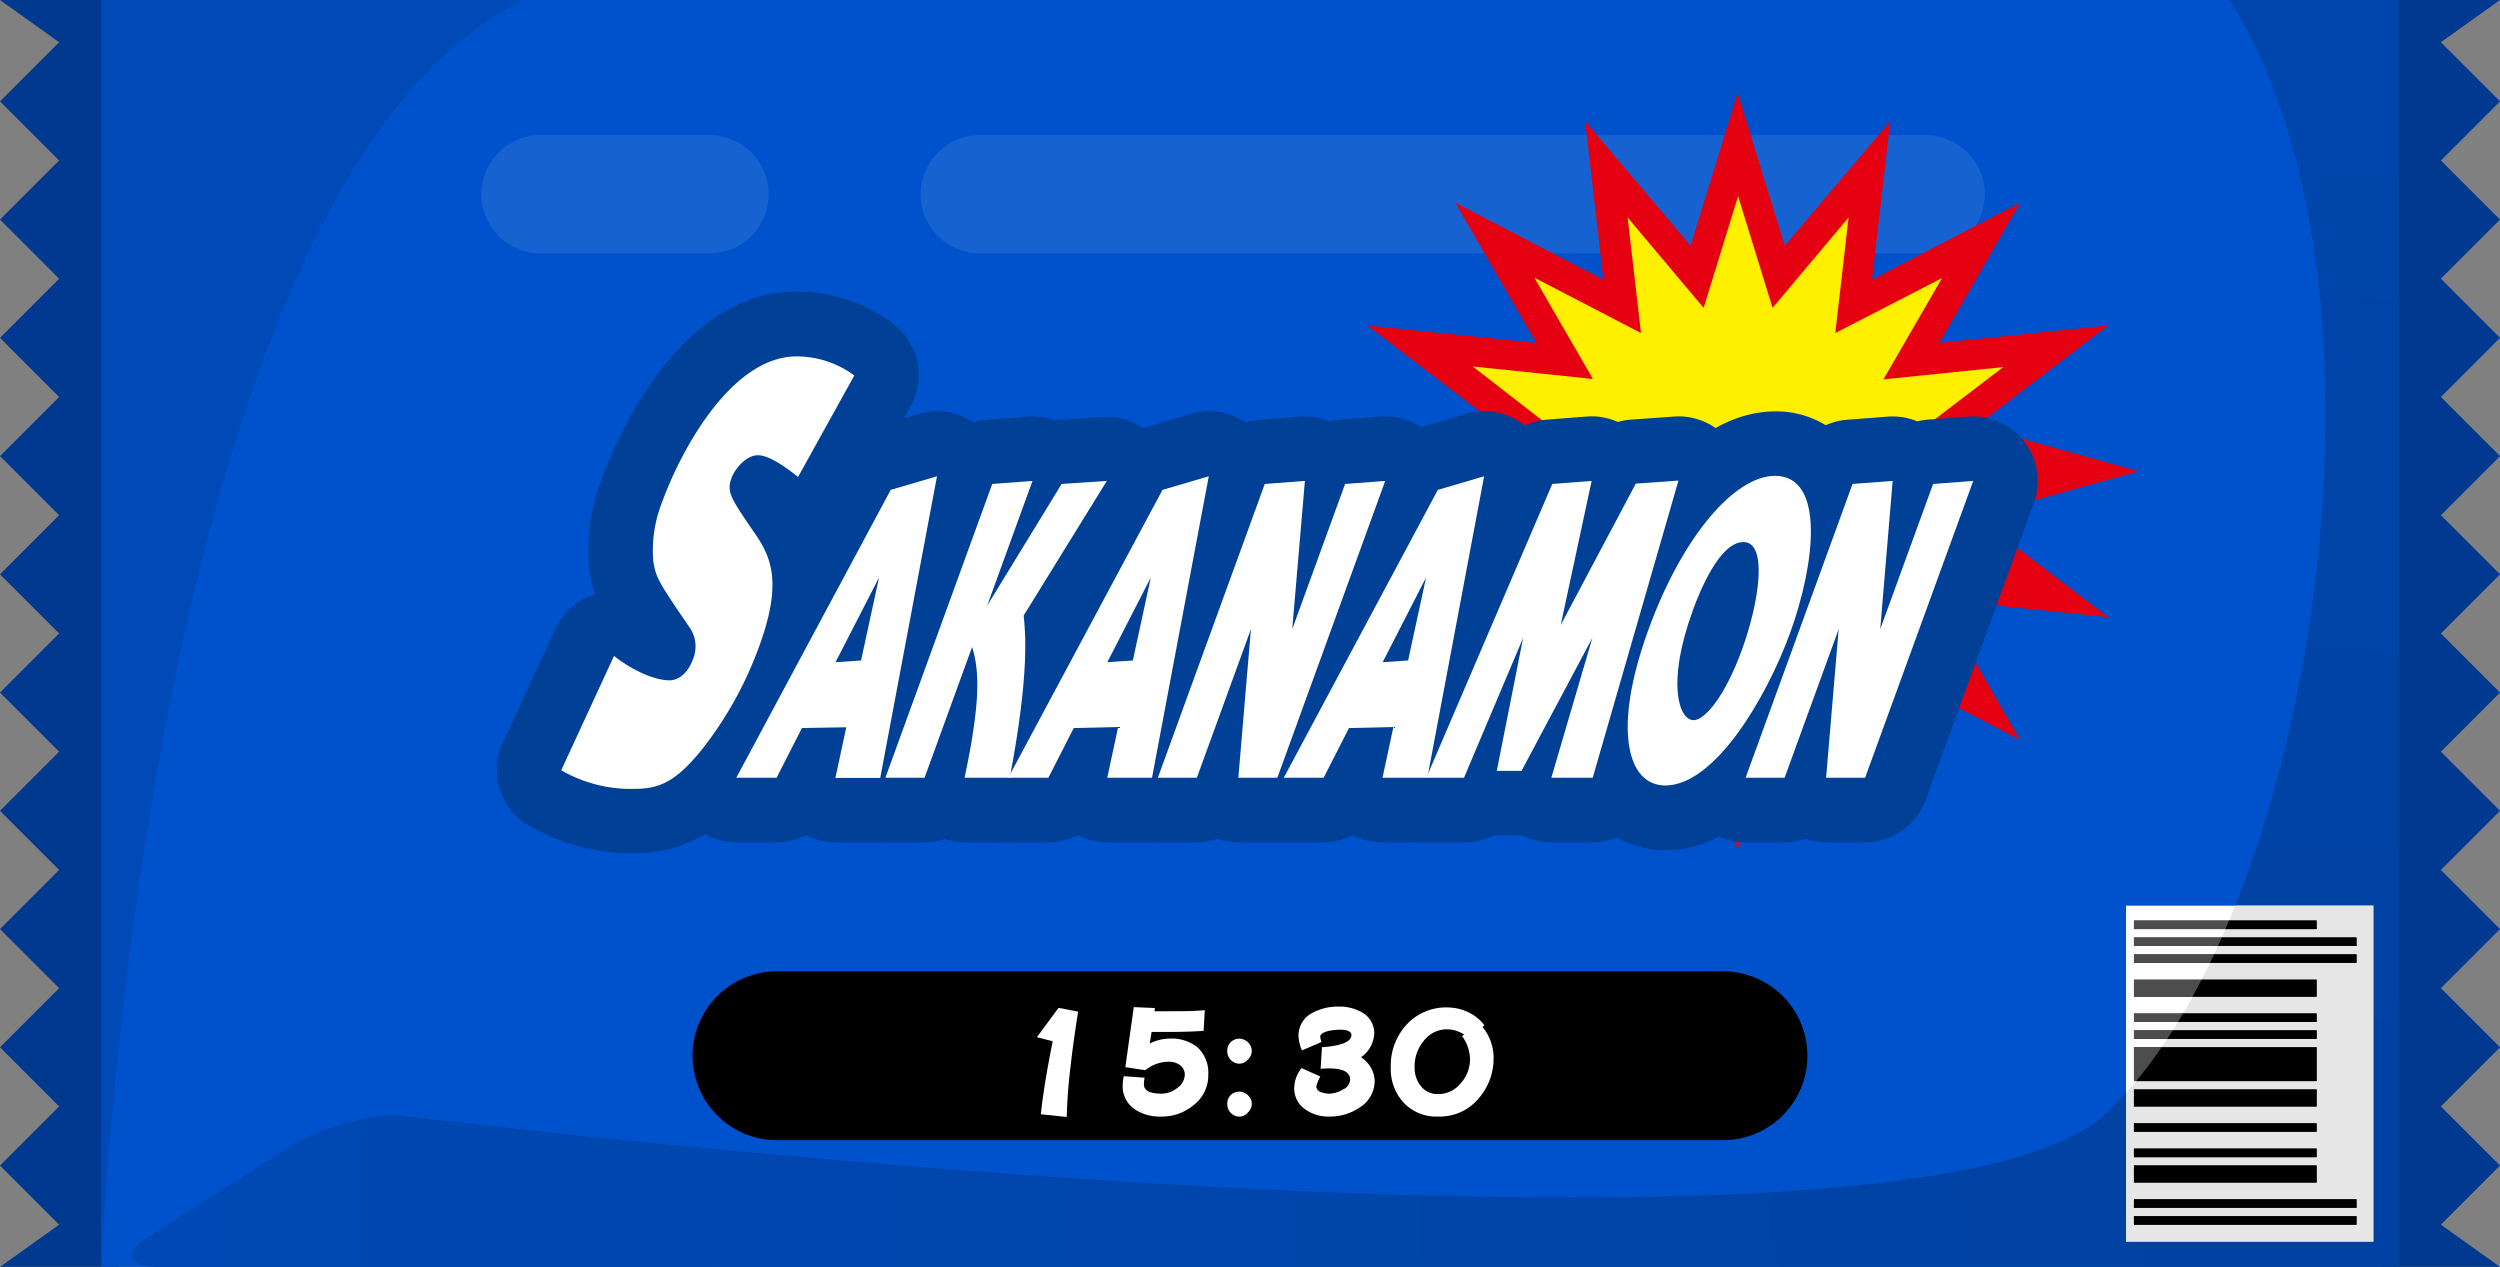
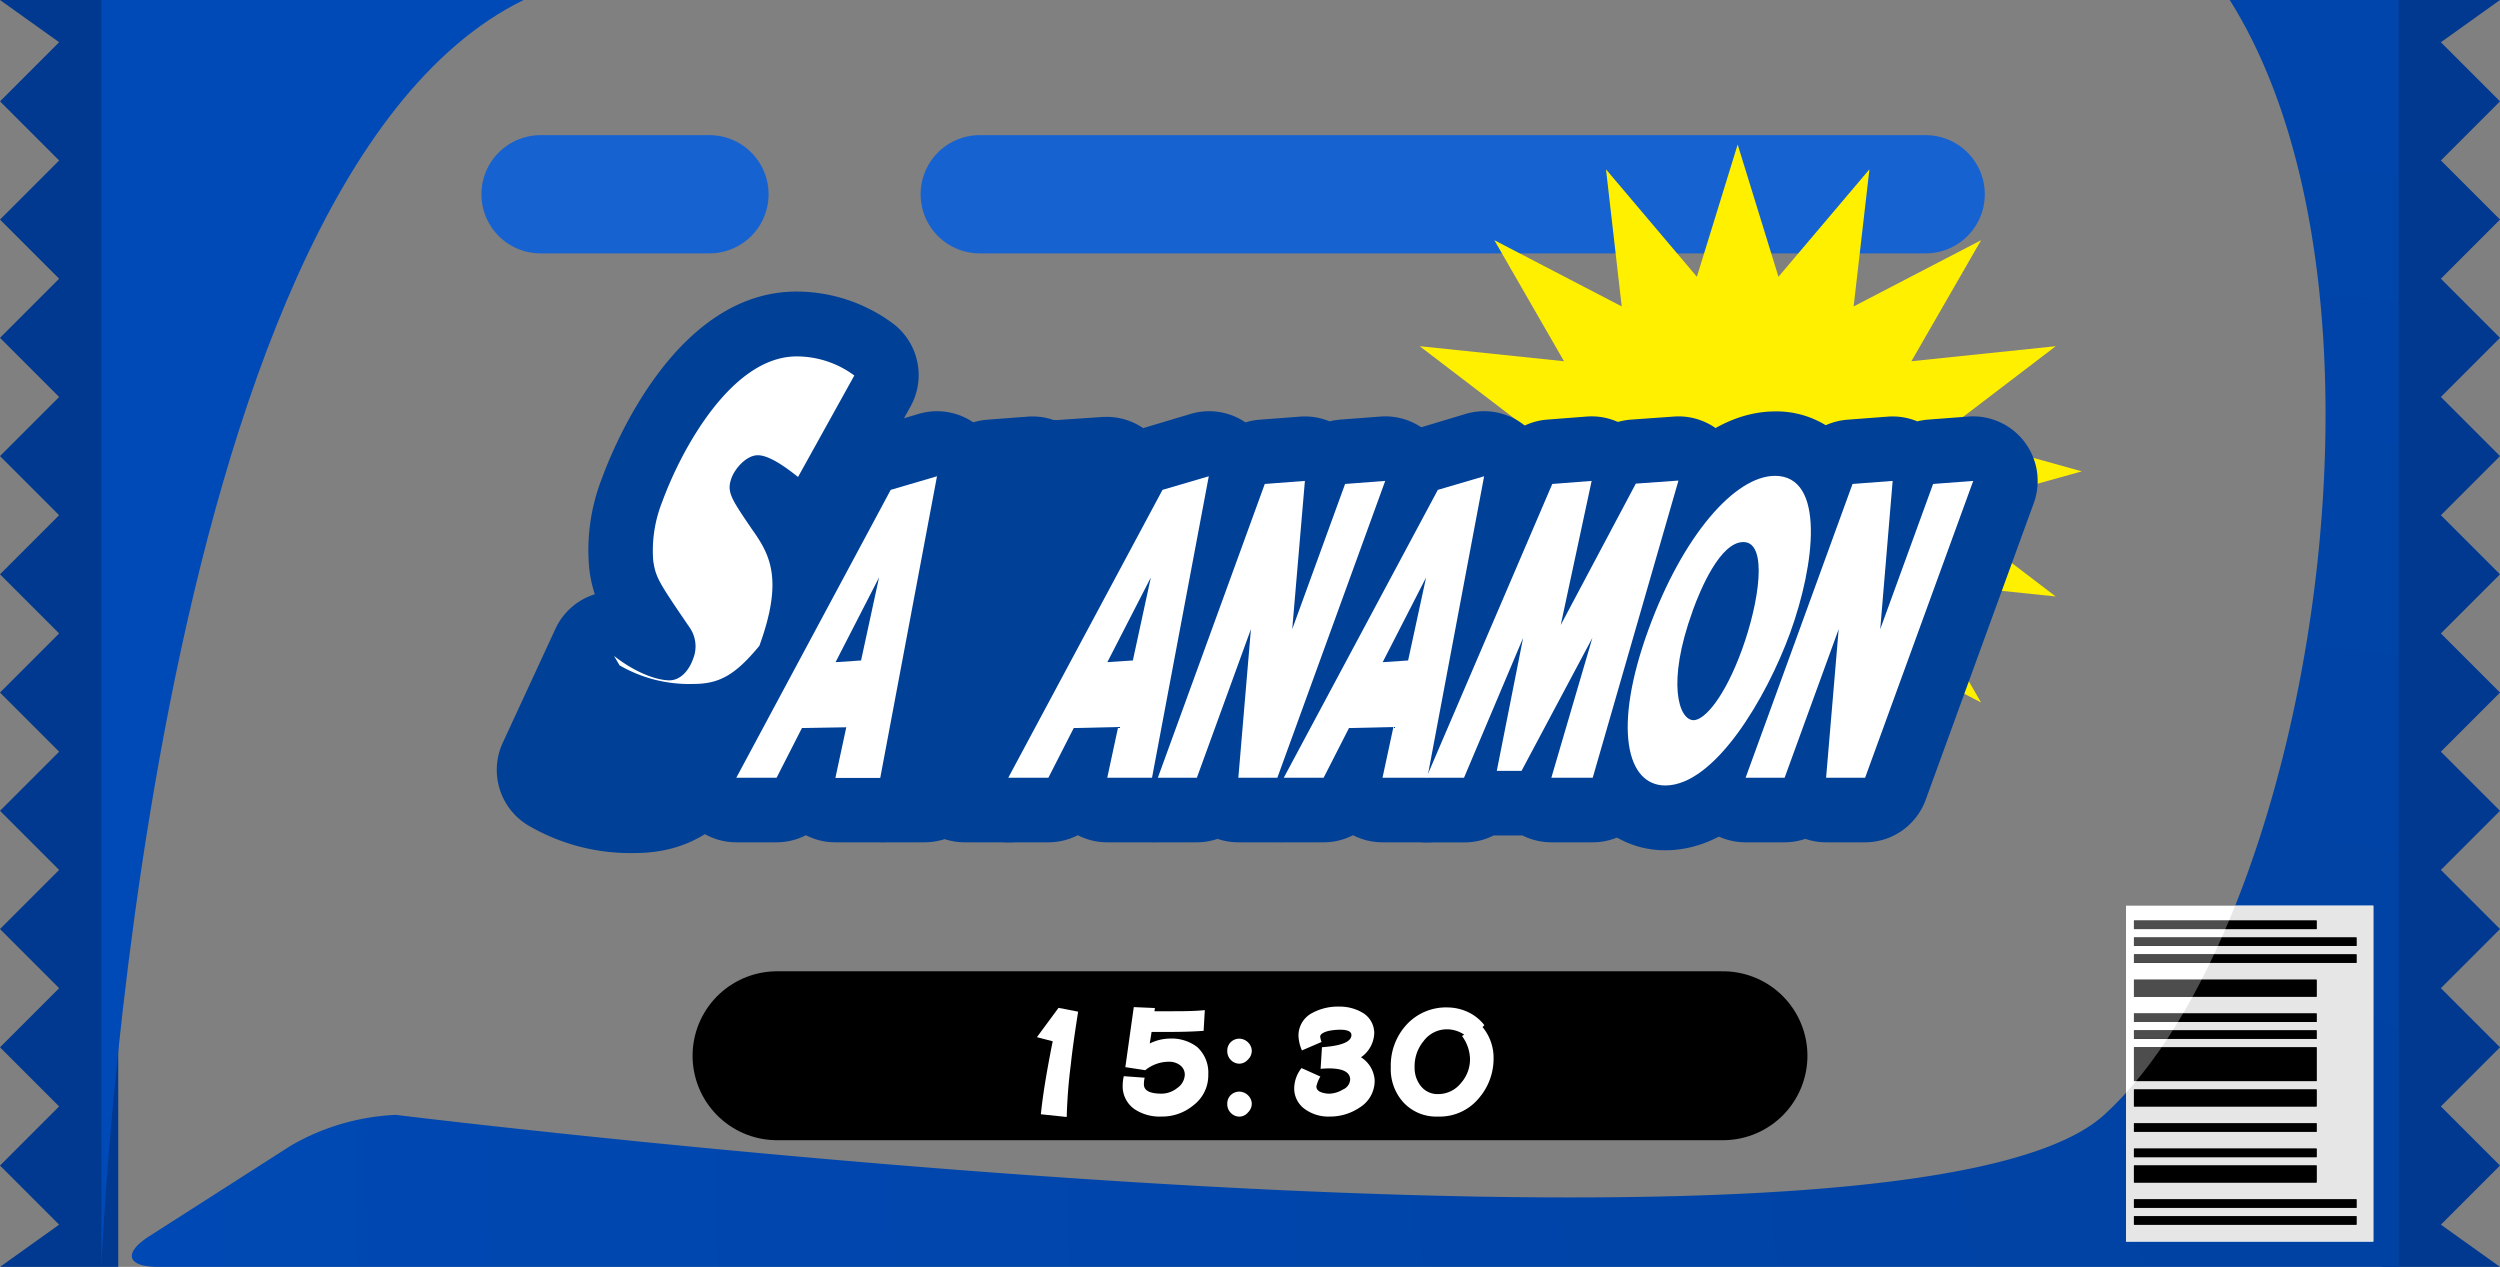
<svg xmlns="http://www.w3.org/2000/svg" xmlns:xlink="http://www.w3.org/1999/xlink" viewBox="0 0 296 150">
  <rect x="0" y="0" width="296" height="150" fill="#808080" stroke="none" />
  <defs>
    <style>.cls-1,.cls-5,.cls-6{fill:none;}.cls-2{fill:#00398f;}.cls-3{fill:#0052cc;}.cls-4{fill:#004ab8;}.cls-5{stroke:#1762d1;stroke-width:14px;}.cls-5,.cls-6{stroke-linecap:round;stroke-miterlimit:10;}.cls-6{stroke:#000;stroke-width:20px;}.cls-7{fill:url(#名称未設定グラデーション_49);}.cls-8,.cls-9{fill-rule:evenodd;}.cls-9{fill:#4d4d4d;}.cls-10{fill:#fff;}.cls-11{clip-path:url(#clip-path);}.cls-12{fill:#e6e6e6;}.cls-13{fill:#fff000;}.cls-14{fill:#e50012;}.cls-15{fill:#004097;}</style>
    <radialGradient id="名称未設定グラデーション_49" cx="272" cy="139" r="332.93" gradientUnits="userSpaceOnUse">
      <stop offset="0" stop-color="#0042a3" />
      <stop offset="1" stop-color="#004ab8" />
    </radialGradient>
    <clipPath id="clip-path">
      <path id="SVGID" class="cls-1" d="M264,0c22,35,9.27,110-14.87,132s-202.27,0-202.27,0a27.17,27.17,0,0,0-12.4,3.63L17.67,146.37c-3.12,2-2.64,3.63,1.06,3.63H284V0Z" />
    </clipPath>
    <symbol id="blue" data-name="blue" viewBox="0 0 296 150">
      <polygon class="cls-2" points="7 0 0 0 7 5 0 12 7 19 0 26 7 33 0 40 7 47 0 54 7 61 0 68 7 75 0 82 7 89 0 96 7 103 0 110 7 117 0 124 7 131 0 138 7 145 0 150 7 150 14 150 14 0 7 0" />
-       <rect class="cls-3" x="12" width="272" height="150" />
      <path class="cls-4" d="M12,150V0H62C17,22,12,150,12,150Z" />
      <line class="cls-5" x1="116" y1="23" x2="228" y2="23" />
      <line class="cls-5" x1="64" y1="23" x2="84" y2="23" />
      <line class="cls-6" x1="92" y1="125" x2="204" y2="125" />
      <polygon class="cls-2" points="289 5 296 0 289 0 282 0 282 150 289 150 296 150 289 145 296 138 289 131 296 124 289 117 296 110 289 103 296 96 289 89 296 82 289 75 296 68 289 61 296 54 289 47 296 40 289 33 296 26 289 19 296 12 289 5" />
      <path class="cls-7" d="M264,0c22,35,9.27,110-14.87,132s-202.27,0-202.27,0a27.17,27.17,0,0,0-12.4,3.63L17.67,146.37c-3.12,2-2.64,3.63,1.06,3.63H284V0Z" />
      <path class="cls-8" d="M252.66,145v-1H279v1Zm0-2v-1H279v1Zm0-3v-2h21.62v2Zm0-3v-1h21.62v1Zm0-3v-1h21.62v1Zm0-3v-2h21.62v2Zm0-3v-4h21.62v4Zm0-5v-1h21.62v1Zm0-2v-1h21.62v1Zm0-3v-2h21.62v2Zm0-4v-1H279v1Zm0-2v-1H279v1Zm0-2v-1h21.62v1Z" />
      <path class="cls-9" d="M252.66,145v-1H279v1Zm0-2v-1H279v1Zm0-3v-2h21.62v2Zm0-3v-1h21.62v1Zm0-3v-1h21.62v1Zm0-3v-2h21.62v2Zm0-3v-4h21.62v4Zm0-5v-1h21.62v1Zm0-2v-1h21.62v1Zm0-3v-2h21.62v2Zm0-4v-1H279v1Zm0-2v-1H279v1Zm0-2v-1h21.62v1Z" />
      <rect class="cls-10" x="251.72" y="107.23" width="29.28" height="39.77" />
      <g class="cls-11">
        <rect class="cls-12" x="251.72" y="107.23" width="29.28" height="39.77" />
      </g>
      <path class="cls-8" d="M252.66,145v-1H279v1Zm0-2v-1H279v1Zm0-3v-2h21.62v2Zm0-3v-1h21.62v1Zm0-3v-1h21.62v1Zm0-3v-2h21.62v2Zm0-3v-4h21.62v4Zm0-5v-1h21.62v1Zm0-2v-1h21.62v1Zm0-3v-2h21.62v2Zm0-4v-1H279v1Zm0-2v-1H279v1Zm0-2v-1h21.62v1Z" />
      <path class="cls-9" d="M252.66,145v-1H279v1Zm0-2v-1H279v1Zm0-3v-2h21.62v2Zm0-3v-1h21.62v1Zm0-3v-1h21.62v1Zm0-3v-2h21.62v2Zm0-3v-4h21.62v4Zm0-5v-1h21.62v1Zm0-2v-1h21.62v1Zm0-3v-2h21.62v2Zm0-4v-1H279v1Zm0-2v-1H279v1Zm0-2v-1h21.62v1Z" />
      <g class="cls-11">
        <path class="cls-8" d="M252.66,145v-1H279v1Zm0-2v-1H279v1Zm0-3v-2h21.62v2Zm0-3v-1h21.62v1Zm0-3v-1h21.62v1Zm0-3v-2h21.62v2Zm0-3v-4h21.62v4Zm0-5v-1h21.62v1Zm0-2v-1h21.62v1Zm0-3v-2h21.62v2Zm0-4v-1H279v1Zm0-2v-1H279v1Zm0-2v-1h21.62v1Z" />
      </g>
    </symbol>
  </defs>
  <title>sakanamon</title>
  <g id="レイヤー_2" data-name="レイヤー 2">
    <g id="_2" data-name="2">
      <use width="296" height="150" xlink:href="#blue" />
      <path class="cls-10" d="M126.79,126a61.15,61.15,0,0,0-.49,6.25l-3.06-.32q.3-3.13,1.4-8.64l-1.87-.49,2.56-3.47,2.32.45C127.22,122.53,126.93,124.62,126.79,126Z" />
      <path class="cls-10" d="M141.32,130.85a5.79,5.79,0,0,1-3.78,1.35,5.38,5.38,0,0,1-3.19-.86,3.29,3.29,0,0,1-1.42-2.92,4.5,4.5,0,0,1,.13-1l2.47.18a3,3,0,0,0-.09.79c0,.74.7,1.1,2.11,1.1a3,3,0,0,0,1.85-.68,2,2,0,0,0,.88-1.57,1.39,1.39,0,0,0-.56-1.12,2.09,2.09,0,0,0-1.28-.41,4.45,4.45,0,0,0-2.84,1l-2.36-.36,1-7.11,2.5.11-.05.38h1.66c1.6,0,3,0,4.3-.13l-.14,2.45c-1.22.09-2.61.13-4.16.13h-2l-.22,1.37a5.43,5.43,0,0,1,2.29-.58,5,5,0,0,1,3.33,1,4.09,4.09,0,0,1,1.31,3.24A4.44,4.44,0,0,1,141.32,130.85Z" />
      <path class="cls-10" d="M147.74,125.47a1.36,1.36,0,0,1-1,.47,1.42,1.42,0,0,1-1-.43,1.45,1.45,0,0,1-.43-1.06,1.41,1.41,0,0,1,.41-1.06,1.45,1.45,0,0,1,1.06-.41,1.49,1.49,0,0,1,1,.45,1.4,1.4,0,0,1,.43,1A1.43,1.43,0,0,1,147.74,125.47Zm0,6.27a1.36,1.36,0,0,1-1,.47,1.42,1.42,0,0,1-1-.43,1.46,1.46,0,0,1-.43-1.06,1.41,1.41,0,0,1,.41-1.06,1.45,1.45,0,0,1,1.06-.41,1.49,1.49,0,0,1,1,.45,1.4,1.4,0,0,1,.43,1A1.43,1.43,0,0,1,147.74,131.73Z" />
      <path class="cls-10" d="M161,131.12a6.24,6.24,0,0,1-3.55,1.08,4.75,4.75,0,0,1-2.88-.83,3,3,0,0,1-1.33-2.68,3.94,3.94,0,0,1,.86-2.23l2.23,1a4.1,4.1,0,0,0-.47,1.17q0,.49.59.7a2.78,2.78,0,0,0,1,.16A3.3,3.3,0,0,0,159,129a1.37,1.37,0,0,0,.86-1.17c0-.88-.85-1.33-2.5-1.33q-.49,0-1,.05l.16-2.56c2.32-.16,3.49-.65,3.49-1.44,0-.41-.45-.63-1.31-.63a6.71,6.71,0,0,0-1.39.14c-.65.16-1,.4-1,.68a2.78,2.78,0,0,0,.16.63l-2.32,1a4.72,4.72,0,0,1-.41-1.73,3,3,0,0,1,1.66-2.72,6.38,6.38,0,0,1,3.15-.74,5.34,5.34,0,0,1,2.77.72,2.8,2.8,0,0,1,1.39,2.47,3.61,3.61,0,0,1-1.57,2.81,3.46,3.46,0,0,1,1.62,2.72A3.71,3.71,0,0,1,161,131.12Z" />
      <path class="cls-10" d="M175.16,129.95a6,6,0,0,1-4.9,2.25,5.29,5.29,0,0,1-4.09-1.67,5.85,5.85,0,0,1-1.5-4.18,7.14,7.14,0,0,1,1.84-5,6.35,6.35,0,0,1,4.9-2.07,5.88,5.88,0,0,1,2.34.52,5.31,5.31,0,0,1,2,1.58l-.22.22a5.72,5.72,0,0,1,1.31,3.75A7.14,7.14,0,0,1,175.16,129.95Zm-2.05-7.29.25-.16a3.7,3.7,0,0,0-2-.63,3.43,3.43,0,0,0-2.81,1.4,4.64,4.64,0,0,0-1.06,3.08,3.45,3.45,0,0,0,.76,2.27,2.52,2.52,0,0,0,2.05.92,3.43,3.43,0,0,0,2.67-1.3,4.24,4.24,0,0,0,1.08-2.86A4.77,4.77,0,0,0,173.1,122.66Z" />
      <polygon class="cls-13" points="246.49 55.81 229.99 60.4 243.39 70.62 226.31 68.85 234.55 83.17 219.47 75.34 221.34 91.57 210.57 78.84 205.74 94.51 200.91 78.84 190.14 91.57 192.01 75.33 176.93 83.17 185.18 68.85 168.09 70.62 181.49 60.4 165 55.81 181.49 51.22 168.09 40.99 185.18 42.77 176.93 28.44 192.01 36.28 190.15 20.05 200.91 32.77 205.74 17.11 210.57 32.77 221.34 20.05 219.47 36.28 234.56 28.44 226.31 42.77 243.4 40.99 229.99 51.22 246.49 55.81" />
-       <path class="cls-14" d="M205.74,100.61l-5.58-18.1L187.67,97.27l2.16-18.78L172.3,87.61,181.86,71l-20,2.07,15.62-11.91-19.24-5.35,19.25-5.35L161.91,38.54l20,2.07L172.3,24l17.54,9.11-2.16-18.78L200.16,29.1,205.74,11l5.58,18.1,12.49-14.76-2.16,18.78L239.19,24l-9.57,16.6,20-2.07L234,50.45l19.24,5.35L234,61.16l15.61,11.91L229.62,71l9.55,16.6L221.65,78.5l2.16,18.77L211.32,82.51Zm-4.08-25.45,4.08,13.23,4.08-13.23,9,10.7L217.3,72.18l12.63,6.56L223,66.7l14.22,1.48L226,59.63l13.75-3.83L226,52l11.19-8.54L223,44.92l6.94-12L217.3,39.43l1.57-13.68-9,10.7-4.08-13.23-4.08,13.23-9-10.7,1.58,13.68-12.63-6.56,6.94,12-14.23-1.48L185.46,52l-13.75,3.83,13.75,3.83-11.19,8.54,14.22-1.48-6.94,12,12.62-6.56-1.57,13.69Z" />
      <path class="cls-15" d="M94.49,56.47c-.59-.44-3.13-2.57-4.76-2.57-1.36,0-2.71,1.57-3.12,2.7-.59,1.63-.08,2.38,2.38,6,2.09,2.95,3.85,5.83.92,13.86A43.8,43.8,0,0,1,83,88.88c-2.93,3.57-4.84,4.52-7.85,4.52a16.45,16.45,0,0,1-8.7-2.2L72.7,77.66c2.39,1.88,4.95,2.89,6.57,2.89,1.15,0,2.21-.94,2.78-2.51a3.92,3.92,0,0,0-.41-3.76c-3.68-5.39-4-5.89-4.3-7.9a15.63,15.63,0,0,1,1.08-7c2.19-6,8.15-17.18,15.9-17.18a11.44,11.44,0,0,1,6.83,2.26Z" />
      <path class="cls-15" d="M75.14,101a23.92,23.92,0,0,1-12.3-3.1A7.66,7.66,0,0,1,59.5,88l6.26-13.54a7.65,7.65,0,0,1,4.67-4.1,15,15,0,0,1-.66-3,23.32,23.32,0,0,1,1.47-10.65C72.59,53,80,34.52,94.32,34.52a19.22,19.22,0,0,1,11.48,3.84,7.65,7.65,0,0,1,2,9.78l-6.67,12A7.65,7.65,0,0,1,98,63.24C99.56,67.3,99.62,72.1,97.1,79a51.64,51.64,0,0,1-8.19,14.7C85.79,97.53,82,101,75.14,101Zm4.58-28.12h0Z" />
-       <path class="cls-15" d="M94.95,86.2l-3,5.88H87.18L105.46,58l5.48-1.61-6.72,35.72H98.91l1.29-6Zm7-8,2.13-9.83L98.93,78.4Z" />
      <path class="cls-15" d="M104.22,99.73H98.91a7.65,7.65,0,0,1-3.49-.84,7.65,7.65,0,0,1-3.5.84H87.18a7.65,7.65,0,0,1-6.74-11.26l18.28-34.1a7.65,7.65,0,0,1,4.58-3.72L108.78,49a7.65,7.65,0,0,1,9.68,8.75L111.74,93.5A7.65,7.65,0,0,1,104.22,99.73Z" />
      <path class="cls-15" d="M125.7,57.3l5.35-.36L121.2,72.88c.19,1.79.75,6.64-1.64,19.2h-5.35c1.83-8.71,1.82-12.48.89-15.48l-5.63,15.48h-4.64L117.48,57.3l4.77-.36-5.37,14.77Z" />
      <path class="cls-15" d="M119.56,99.73h-5.35a7.64,7.64,0,0,1-2.37-.38,7.65,7.65,0,0,1-2.37.38h-4.64a7.65,7.65,0,0,1-7.19-10.26L110.3,54.69a7.65,7.65,0,0,1,6.61-5l4.77-.36a7.62,7.62,0,0,1,3.07.4l.44,0,5.35-.36a7.65,7.65,0,0,1,7,11.65L129,74.78c.13,3.24-.06,8.85-1.94,18.73A7.65,7.65,0,0,1,119.56,99.73Z" />
      <path class="cls-15" d="M127.13,86.2l-3,5.88h-4.75L137.64,58l5.48-1.61L136.4,92.08H131.1l1.29-6Zm7-8,2.13-9.83L131.11,78.4Z" />
      <path class="cls-15" d="M136.4,99.73H131.1a7.65,7.65,0,0,1-3.49-.84,7.65,7.65,0,0,1-3.5.84h-4.75a7.65,7.65,0,0,1-6.74-11.26l18.28-34.1a7.65,7.65,0,0,1,4.58-3.72L141,49a7.65,7.65,0,0,1,9.68,8.75L143.92,93.5A7.65,7.65,0,0,1,136.4,99.73Z" />
      <path class="cls-15" d="M151.24,92.08h-4.62l1.49-17.59-6.4,17.59h-4.62L149.75,57.3l4.75-.36L153,74.49l6.26-17.19,4.75-.36Z" />
      <path class="cls-15" d="M151.24,99.73h-4.62a7.64,7.64,0,0,1-2.46-.41,7.65,7.65,0,0,1-2.46.41h-4.62a7.65,7.65,0,0,1-7.19-10.26l12.66-34.78a7.65,7.65,0,0,1,6.61-5l4.75-.36a7.64,7.64,0,0,1,3.51.56,7.63,7.63,0,0,1,1.28-.21l4.75-.36a7.65,7.65,0,0,1,7.76,10.24L158.43,94.7A7.65,7.65,0,0,1,151.24,99.73Z" />
      <path class="cls-15" d="M159.72,86.2l-3,5.88h-4.75L170.23,58l5.48-1.61L169,92.08h-5.31l1.29-6Zm7-8,2.13-9.83L163.71,78.4Z" />
      <path class="cls-15" d="M169,99.73h-5.31a7.65,7.65,0,0,1-3.49-.84,7.65,7.65,0,0,1-3.5.84h-4.75a7.65,7.65,0,0,1-6.74-11.26l18.28-34.1a7.65,7.65,0,0,1,4.58-3.72L173.56,49a7.65,7.65,0,0,1,9.68,8.75L176.51,93.5A7.65,7.65,0,0,1,169,99.73Z" />
      <path class="cls-15" d="M188.58,92.08h-4.9l4.86-16.56-8.38,15.75h-2.93l3.12-15.75-7,16.56h-4.46L183.79,57.3l4.66-.36L184.79,74l8.89-16.74,5.05-.36Z" />
      <path class="cls-15" d="M188.58,99.73h-4.9a7.64,7.64,0,0,1-3.42-.81h-3.42a7.64,7.64,0,0,1-3.44.82h-4.46a7.65,7.65,0,0,1-7-10.65L176.75,54.3a7.65,7.65,0,0,1,6.45-4.62l4.66-.36a7.65,7.65,0,0,1,3.7.64,7.67,7.67,0,0,1,1.59-.28l5.05-.36a7.65,7.65,0,0,1,7.89,9.75L195.92,94.21A7.65,7.65,0,0,1,188.58,99.73Z" />
      <path class="cls-15" d="M211.94,74.94C209.12,82.7,203,93,197.17,93c-4.53,0-6.28-6.69-2-18.44,4.07-11.17,10.25-18.22,15-18.22C216.14,56.36,214.9,66.82,211.94,74.94Zm-11.54-2.6c-3.12,8.57-1.62,12.93.1,12.93,1.32,0,3.69-2.74,5.74-8.35s3.11-12.74.17-12.74C203.68,64.17,201.35,69.73,200.4,72.34Z" />
      <path class="cls-15" d="M197.17,100.67a11.39,11.39,0,0,1-9.44-4.93c-3.62-5.17-3.53-13.39.25-23.78,5.3-14.56,13.61-23.25,22.23-23.25a11.18,11.18,0,0,1,9.3,4.78c5,7.11,1.4,19.19-.37,24.06h0C217.73,81.41,210.07,100.67,197.17,100.67Z" />
      <path class="cls-15" d="M220.83,92.08h-4.62l1.49-17.59-6.4,17.59h-4.62L219.33,57.3l4.75-.36-1.47,17.55,6.26-17.19,4.75-.36Z" />
      <path class="cls-15" d="M220.83,99.73h-4.62a7.65,7.65,0,0,1-2.46-.41,7.62,7.62,0,0,1-2.46.41h-4.62a7.65,7.65,0,0,1-7.19-10.26l12.66-34.78a7.65,7.65,0,0,1,6.61-5l4.75-.36a7.68,7.68,0,0,1,3.51.56,7.63,7.63,0,0,1,1.28-.21l4.75-.36a7.65,7.65,0,0,1,7.76,10.24L228,94.7A7.65,7.65,0,0,1,220.83,99.73Z" />
-       <path class="cls-10" d="M94.49,56.47c-.59-.44-3.13-2.57-4.76-2.57-1.36,0-2.71,1.57-3.12,2.7-.59,1.63-.08,2.38,2.38,6,2.09,2.95,3.85,5.83.92,13.86A43.8,43.8,0,0,1,83,88.88c-2.93,3.57-4.84,4.52-7.85,4.52a16.45,16.45,0,0,1-8.7-2.2L72.7,77.66c2.39,1.88,4.95,2.89,6.57,2.89,1.15,0,2.21-.94,2.78-2.51a3.92,3.92,0,0,0-.41-3.76c-3.68-5.39-4-5.89-4.3-7.9a15.63,15.63,0,0,1,1.08-7c2.19-6,8.15-17.18,15.9-17.18a11.44,11.44,0,0,1,6.83,2.26Z" />
+       <path class="cls-10" d="M94.49,56.47c-.59-.44-3.13-2.57-4.76-2.57-1.36,0-2.71,1.57-3.12,2.7-.59,1.63-.08,2.38,2.38,6,2.09,2.95,3.85,5.83.92,13.86c-2.93,3.57-4.84,4.52-7.85,4.52a16.45,16.45,0,0,1-8.7-2.2L72.7,77.66c2.39,1.88,4.95,2.89,6.57,2.89,1.15,0,2.21-.94,2.78-2.51a3.92,3.92,0,0,0-.41-3.76c-3.68-5.39-4-5.89-4.3-7.9a15.63,15.63,0,0,1,1.08-7c2.19-6,8.15-17.18,15.9-17.18a11.44,11.44,0,0,1,6.83,2.26Z" />
      <path class="cls-10" d="M94.95,86.2l-3,5.88H87.18L105.46,58l5.48-1.61-6.72,35.72H98.91l1.29-6Zm7-8,2.13-9.83L98.93,78.4Z" />
-       <path class="cls-10" d="M125.7,57.3l5.35-.36L121.2,72.88c.19,1.79.75,6.64-1.64,19.2h-5.35c1.83-8.71,1.82-12.48.89-15.48l-5.63,15.48h-4.64L117.48,57.3l4.77-.36-5.37,14.77Z" />
      <path class="cls-10" d="M127.13,86.2l-3,5.88h-4.75L137.64,58l5.48-1.61L136.4,92.08H131.1l1.29-6Zm7-8,2.13-9.83L131.11,78.4Z" />
      <path class="cls-10" d="M151.24,92.08h-4.62l1.49-17.59-6.4,17.59h-4.62L149.75,57.3l4.75-.36L153,74.49l6.26-17.19,4.75-.36Z" />
      <path class="cls-10" d="M159.72,86.2l-3,5.88H152L170.24,58l5.48-1.61L169,92.08h-5.31l1.29-6Zm7-8,2.13-9.83L163.71,78.4Z" />
      <path class="cls-10" d="M188.58,92.08h-4.9l4.86-16.56-8.39,15.75h-2.93l3.12-15.75-7,16.56h-4.46L183.79,57.3l4.66-.36L184.79,74l8.89-16.74,5.05-.36Z" />
      <path class="cls-10" d="M211.95,74.94C209.12,82.7,203,93,197.17,93c-4.53,0-6.28-6.69-2-18.44,4.07-11.17,10.25-18.22,15-18.22C216.14,56.36,214.9,66.82,211.95,74.94Zm-11.54-2.6c-3.12,8.57-1.62,12.93.11,12.93,1.31,0,3.69-2.74,5.73-8.35s3.11-12.74.17-12.74C203.68,64.17,201.35,69.73,200.4,72.34Z" />
      <path class="cls-10" d="M220.83,92.08h-4.62l1.49-17.59-6.4,17.59h-4.62L219.34,57.3l4.75-.36-1.47,17.55,6.26-17.19,4.75-.36Z" />
    </g>
  </g>
</svg>